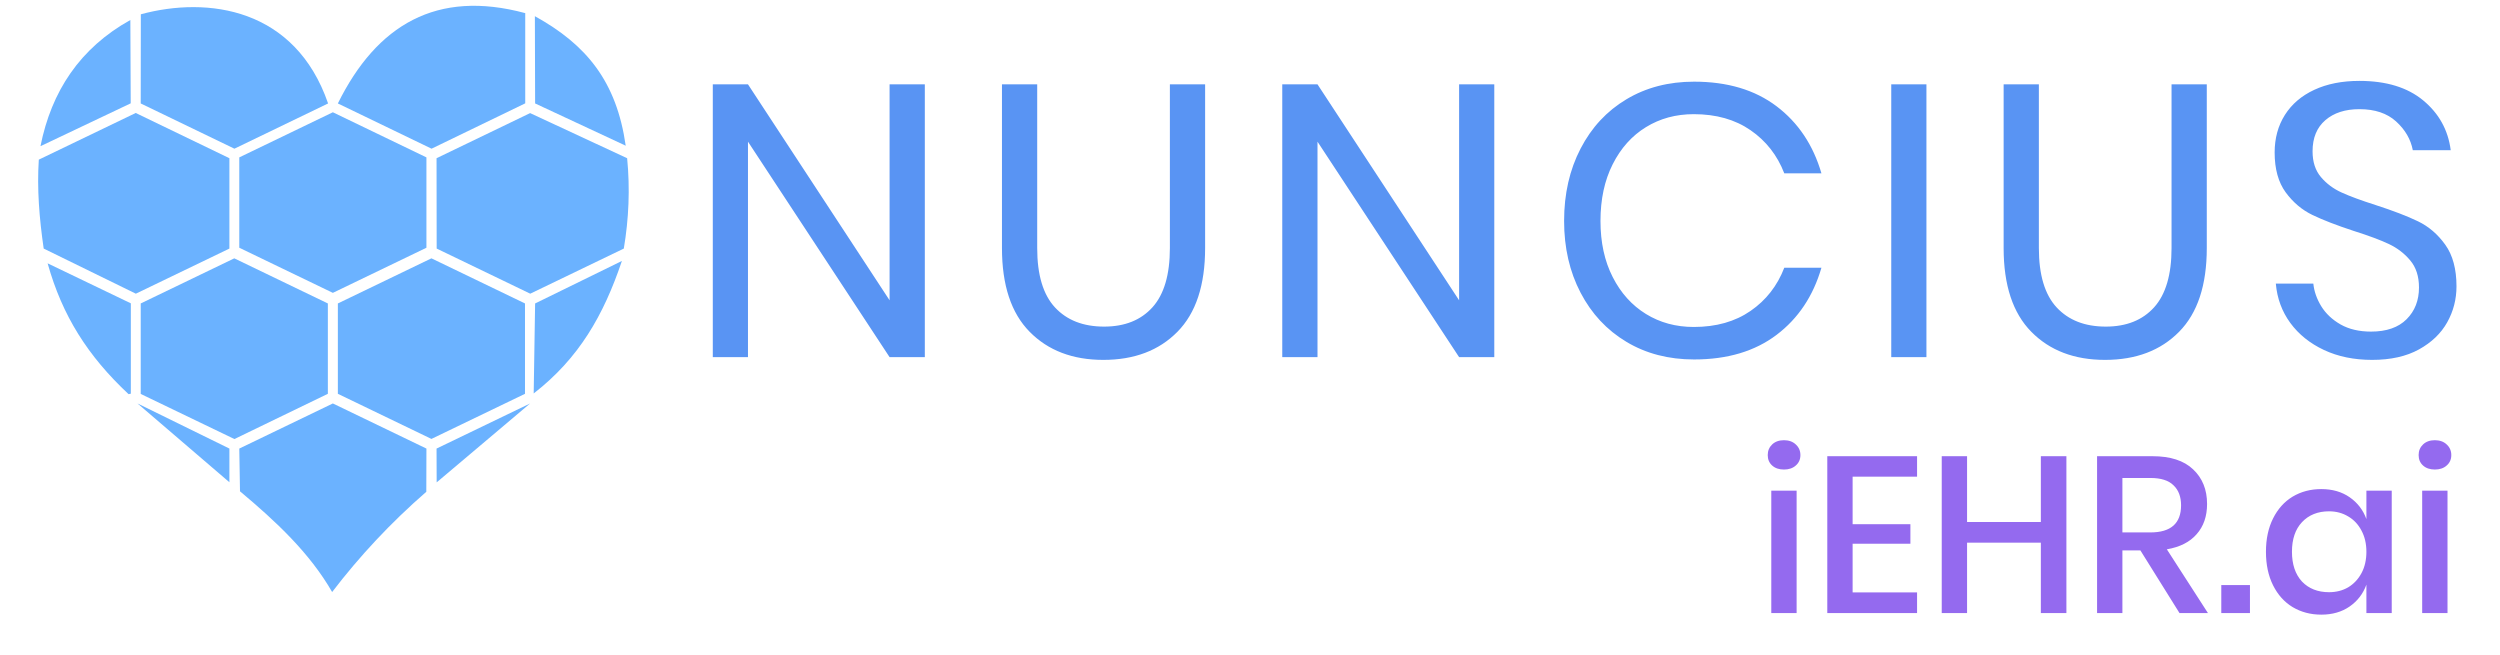
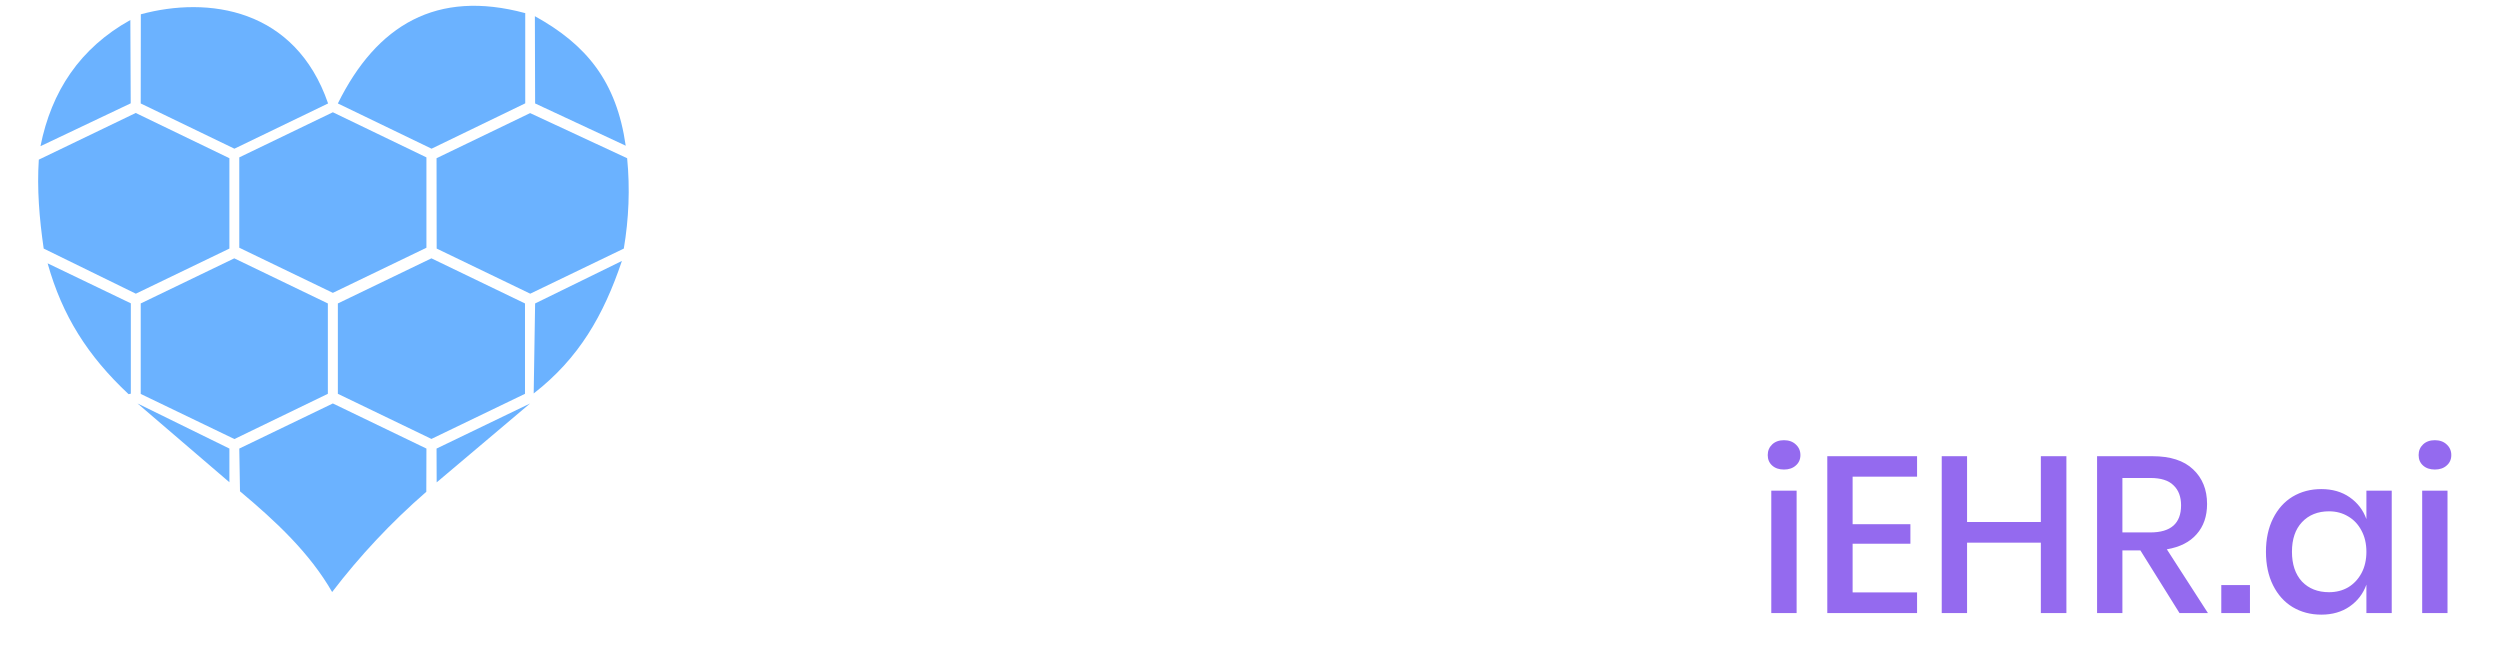
<svg xmlns="http://www.w3.org/2000/svg" preserveAspectRatio="xMidYMid" width="420" height="110" viewBox="0 0 420 110" class="cardModuleIcon_JAhy">
  <title>NUNCIUS</title>
  <g transform="translate(5 0) scale(2)">
    <svg preserveAspectRatio="xMidYMid" width="51" height="50" viewBox="0 0 51 50" class="cardModuleIcon_JAhy">
      <title>NUNCIUS</title>
      <path id="1-1" fill="#6bb2ff" d="m 8.45,1.68 0.03,7.00 -7.58,3.60 C 1.82,7.67 4.21,4.04 8.45,1.68 Z" filter="">
        <animate attributeName="opacity" values="1;0.4;1" dur="2s" id="op" begin="2s" repeatCount="indefinite" />
      </path>
      <path id="1-2" fill="#6bb2ff" d="M 9.33,1.20 C 14.97,-0.33 22.30,0.68 25.06,8.69 L 17.19,12.49 9.32,8.69 Z" filter="">
        <animate attributeName="opacity" values="1;0.4;1" dur="2s" id="op" begin="1.5s" repeatCount="indefinite" />
      </path>
      <path id="1-3" fill="#6bb2ff" d="m 41.62,1.09 v 7.59 L 33.75,12.49 25.88,8.69 c 3.27,-6.61 8.31,-9.59 15.73,-7.59 z" filter="">
        <animate attributeName="opacity" values="1;0.4;1" dur="2s" id="op" begin="1s" repeatCount="indefinite" />
      </path>
-       <path id="1-4" fill="#6bb2ff" d="m 42.43,1.36 c 4.34,2.40 6.86,5.48 7.63,10.88 L 42.45,8.69 Z" filter="">
+       <path id="1-4" fill="#6bb2ff" d="m 42.43,1.36 c 4.34,2.40 6.86,5.48 7.63,10.88 L 42.45,8.69 " filter="">
        <animate attributeName="opacity" values="1;0.4;1" dur="2s" id="op" begin="0.5s" repeatCount="indefinite" />
      </path>
      <path id="2-1" fill="#6bb2ff" d="M 0.76,13.41 8.90,9.49 16.77,13.29 v 7.59 l -7.86,3.79 -7.74,-3.79 C 0.80,18.34 0.60,15.83 0.76,13.41 Z" filter="">
        <animate attributeName="opacity" values="1;0.4;1" dur="2s" id="op" begin="1.5s" repeatCount="indefinite" />
      </path>
      <path id="2-2" fill="#6bb2ff" d="m 17.60,13.22 7.86,-3.79 7.86,3.79 v 7.59 l -7.86,3.79 -7.86,-3.79 z" filter="">
        <animate attributeName="opacity" values="1;0.4;1" dur="2s" id="op" begin="1s" repeatCount="indefinite" />
      </path>
      <path id="2-3" fill="#6bb2ff" d="m 34.17,13.29 7.86,-3.79 8.15,3.79 c 0.25,2.56 0.14,5.09 -0.28,7.59 l -7.86,3.79 -7.86,-3.79 z" filter="">
        <animate attributeName="opacity" values="1;0.4;1" dur="2s" id="op" begin="0.5s" repeatCount="indefinite" />
      </path>
      <path id="3-1" fill="#6bb2ff" d="m 1.50,22.12 6.99,3.36 v 7.59 l -0.19,0.04 C 4.87,29.90 2.73,26.52 1.50,22.12 Z" filter="">
        <animate attributeName="opacity" values="1;0.4;1" dur="2s" id="op" begin="1.5s" repeatCount="indefinite" />
      </path>
      <path id="3-2" fill="#6bb2ff" d="m 9.32,25.49 7.86,-3.79 7.86,3.79 v 7.59 L 17.19,36.88 9.32,33.09 Z" filter="">
        <animate attributeName="opacity" values="1;0.4;1" dur="2s" id="op" begin="1s" repeatCount="indefinite" />
      </path>
      <path id="3-3" fill="#6bb2ff" d="m 25.88,25.49 7.86,-3.79 7.86,3.79 v 7.59 l -7.86,3.79 -7.86,-3.79 z" filter="">
        <animate attributeName="opacity" values="1;0.4;1" dur="2s" id="op" begin="0.5s" repeatCount="indefinite" />
      </path>
      <path id="3-4" fill="#6bb2ff" d="m 42.45,25.49 7.29,-3.57 c -1.54,4.57 -3.61,8.18 -7.41,11.13 z" filter="">
        <animate attributeName="opacity" values="1;0.4;1" dur="2s" id="op" begin="0s" repeatCount="indefinite" />
      </path>
      <path id="4-1" fill="#6bb2ff" d="m 9.05,33.89 7.72,3.79 v 2.83 z" filter="">
        <animate attributeName="opacity" values="1;0.4;1" dur="2s" id="op" begin="1s" repeatCount="indefinite" />
      </path>
      <path id="4-2" fill="#6bb2ff" d="m 17.60,37.68 7.86,-3.79 7.86,3.79 -0.01,3.63 c -2.98,2.59 -5.61,5.41 -7.91,8.42 -1.89,-3.29 -4.73,-5.94 -7.74,-8.46 z" filter="">
        <animate attributeName="opacity" values="1;0.4;1" dur="2s" id="op" begin="0.5s" repeatCount="indefinite" />
      </path>
      <path id="4-3" fill="#6bb2ff" d="m 34.17,37.68 7.86,-3.79 -7.85,6.63 z" filter="">
        <animate attributeName="opacity" values="1;0.4;1" dur="2s" id="op" begin="0s" repeatCount="indefinite" />
      </path>
    </svg>
  </g>
-   <path transform="translate(115 60)" fill="#5994f3" d="M40.37-45.83L40.37 0L34.45 0L10.66-36.20L10.66 0L4.75 0L4.75-45.83L10.66-45.83L34.45-9.55L34.45-45.83L40.37-45.83ZM53.33-45.83L59.25-45.83L59.25-18.33Q59.25-11.57 62.24-8.35Q65.23-5.13 70.49-5.13L70.49-5.13Q75.69-5.13 78.62-8.38Q81.54-11.63 81.54-18.33L81.54-18.33L81.54-45.83L87.46-45.83L87.46-18.33Q87.46-8.97 82.81-4.26Q78.16 0.46 70.36 0.46L70.36 0.46Q62.63 0.46 57.98-4.26Q53.33-8.97 53.33-18.33L53.33-18.33L53.33-45.83ZM136.04-45.83L136.04 0L130.13 0L106.34-36.20L106.34 0L100.42 0L100.42-45.83L106.34-45.83L130.13-9.55L130.13-45.83L136.04-45.83ZM169.61-46.28Q178.00-46.28 183.46-42.15Q188.92-38.02 191.00-30.88L191.00-30.88L184.76-30.88Q183.00-35.43 179.10-38.12Q175.20-40.82 169.55-40.82L169.55-40.82Q165.06-40.82 161.52-38.64Q157.98-36.47 155.93-32.40Q153.88-28.34 153.88-22.88L153.88-22.88Q153.88-17.48 155.93-13.46Q157.98-9.43 161.52-7.25Q165.06-5.07 169.55-5.07L169.55-5.07Q175.20-5.07 179.10-7.77Q183.00-10.46 184.76-15.02L184.76-15.02L191.00-15.02Q188.92-7.87 183.46-3.74Q178.00 0.39 169.61 0.39L169.61 0.39Q163.18 0.39 158.24-2.57Q153.30-5.53 150.54-10.82Q147.77-16.12 147.77-22.88L147.77-22.88Q147.77-29.71 150.54-35.04Q153.30-40.37 158.24-43.32Q163.18-46.28 169.61-46.28L169.61-46.28ZM202.73-45.83L208.64-45.83L208.64 0L202.73 0L202.73-45.83ZM221.61-45.83L227.53-45.83L227.53-18.33Q227.53-11.57 230.52-8.35Q233.51-5.13 238.77-5.13L238.77-5.13Q243.97-5.13 246.90-8.38Q249.82-11.63 249.82-18.33L249.82-18.33L249.82-45.83L255.74-45.83L255.74-18.33Q255.74-8.97 251.09-4.26Q246.44 0.46 238.64 0.46L238.64 0.46Q230.91 0.46 226.26-4.26Q221.61-8.97 221.61-18.33L221.61-18.33L221.61-45.83ZM297.69-11.89Q297.69-8.64 296.13-5.85Q294.57-3.06 291.39-1.30Q288.20 0.46 283.52 0.46L283.52 0.46Q278.97 0.46 275.43-1.20Q271.89-2.86 269.77-5.75Q267.66-8.64 267.34-12.35L267.34-12.35L273.64-12.35Q273.84-10.40 274.97-8.55Q276.11-6.70 278.22-5.49Q280.34-4.29 283.33-4.29L283.33-4.29Q287.23-4.29 289.31-6.37Q291.39-8.45 291.39-11.70L291.39-11.70Q291.39-14.50 289.92-16.25Q288.46-18.00 286.32-19.01Q284.17-20.02 280.47-21.19L280.47-21.19Q276.11-22.62 273.48-23.89Q270.85-25.16 268.99-27.69Q267.14-30.23 267.14-34.38L267.14-34.38Q267.14-37.96 268.86-40.69Q270.59-43.42 273.80-44.91Q277.02-46.41 281.38-46.41L281.38-46.41Q288.14-46.41 292.10-43.13Q296.07-39.84 296.72-34.77L296.72-34.77L290.35-34.77Q289.83-37.51 287.55-39.59Q285.28-41.66 281.38-41.66L281.38-41.66Q277.80-41.66 275.66-39.81Q273.51-37.96 273.51-34.58L273.51-34.58Q273.51-31.92 274.91-30.26Q276.31-28.60 278.39-27.66Q280.47-26.71 284.11-25.55L284.11-25.55Q288.53-24.12 291.22-22.82Q293.92-21.52 295.81-18.88Q297.69-16.25 297.69-11.89L297.69-11.89Z" aria-label="NUNCIUS" />
  <path transform="translate(295 103)" d="m1.979-26.544q0-1.083 0.747-1.792t1.979-0.709q1.232 0 1.979 0.709 0.784 0.709 0.784 1.792 0 1.083-0.784 1.755-0.747 0.672-1.979 0.672-1.232 0-1.979-0.672-0.747-0.672-0.747-1.755zm4.853 5.973v20.571h-4.256v-20.571zm9.408-2.352v7.989h9.707v3.285h-9.707v8.176h10.827v3.472h-15.083v-26.357h15.083v3.435zm35.915-3.435v26.357h-4.293v-11.835h-12.395v11.835h-4.256v-26.357h4.256v11.051h12.395v-11.051zm19.003 26.357-6.571-10.528h-3.024v10.528h-4.256v-26.357h9.296q4.517 0 6.832 2.203 2.352 2.203 2.352 5.824 0 3.099-1.755 5.077-1.717 1.979-5.003 2.539l6.907 10.715zm-9.595-13.552h4.704q5.152 0 5.152-4.555 0-2.165-1.269-3.36-1.232-1.232-3.883-1.232h-4.704zm21.429 8.848v4.704h-4.816v-4.704zm11.984-16.128q2.8 0 4.779 1.381 1.979 1.381 2.8 3.659v-4.779h4.256v20.571h-4.256v-4.779q-0.821 2.277-2.8 3.659-1.979 1.381-4.779 1.381-2.688 0-4.816-1.269-2.091-1.269-3.285-3.659-1.195-2.389-1.195-5.637 0-3.211 1.195-5.6 1.195-2.389 3.285-3.659 2.128-1.269 4.816-1.269zm1.307 3.733q-2.837 0-4.555 1.829-1.68 1.792-1.68 4.965 0 3.173 1.68 5.003 1.717 1.792 4.555 1.792 1.792 0 3.211-0.821 1.419-0.859 2.24-2.389 0.821-1.531 0.821-3.584 0-2.016-0.821-3.547-0.821-1.568-2.24-2.389-1.419-0.859-3.211-0.859zm15.045-9.445q0-1.083 0.747-1.792 0.747-0.709 1.979-0.709t1.979 0.709q0.784 0.709 0.784 1.792 0 1.083-0.784 1.755-0.747 0.672-1.979 0.672t-1.979-0.672q-0.747-0.672-0.747-1.755zm4.853 5.973v20.571h-4.256v-20.571z" fill="#946AEF" aria-label="iEHR.ai" />
</svg>